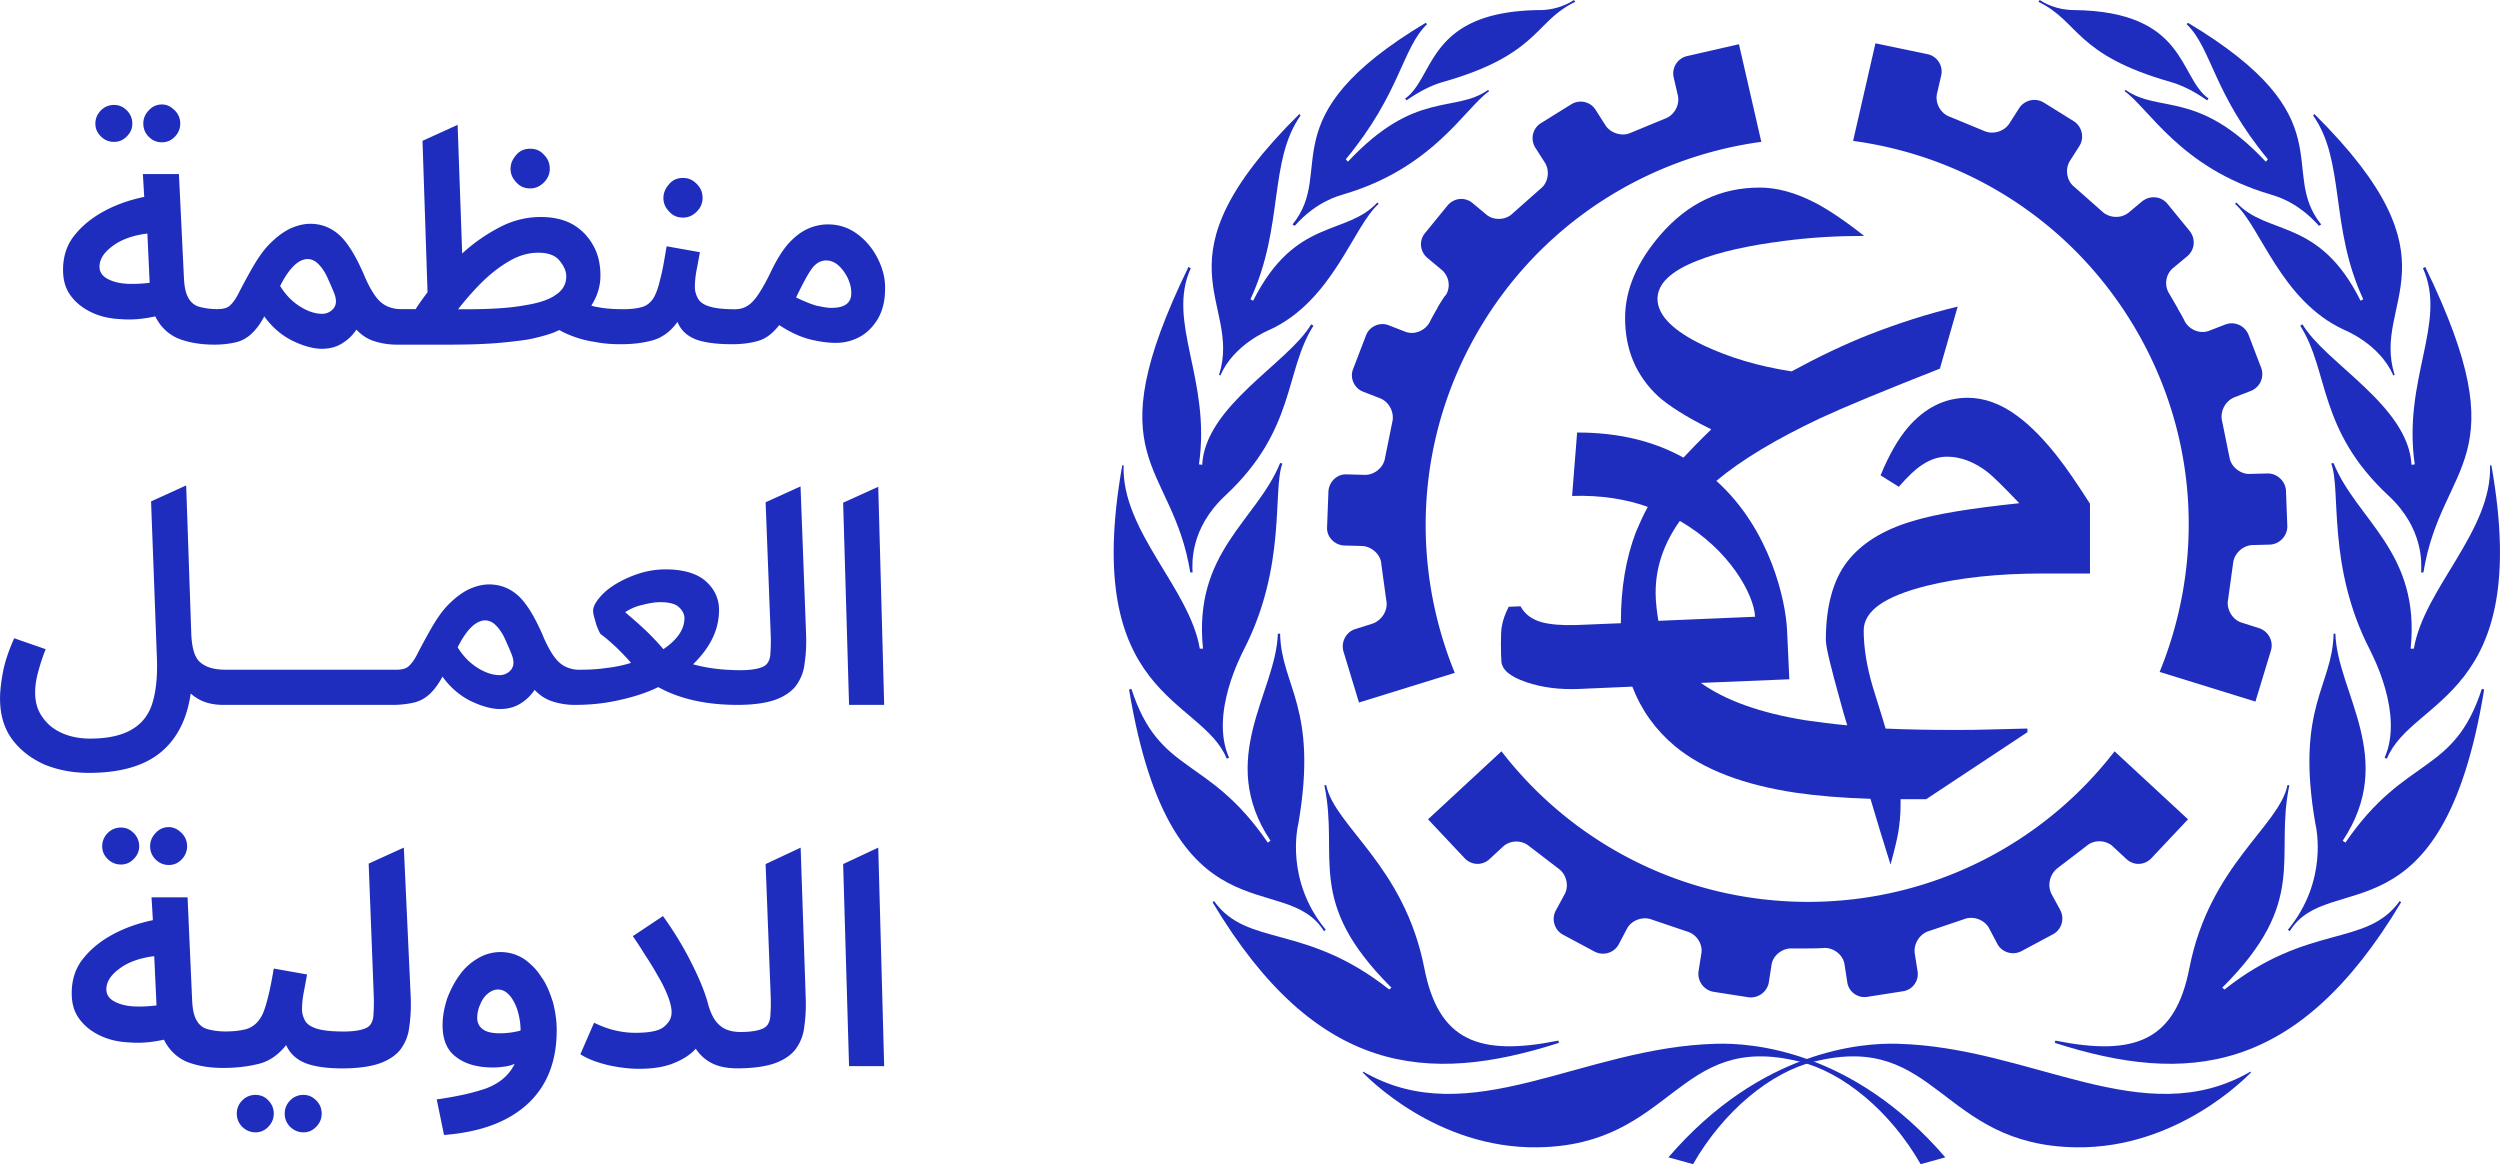
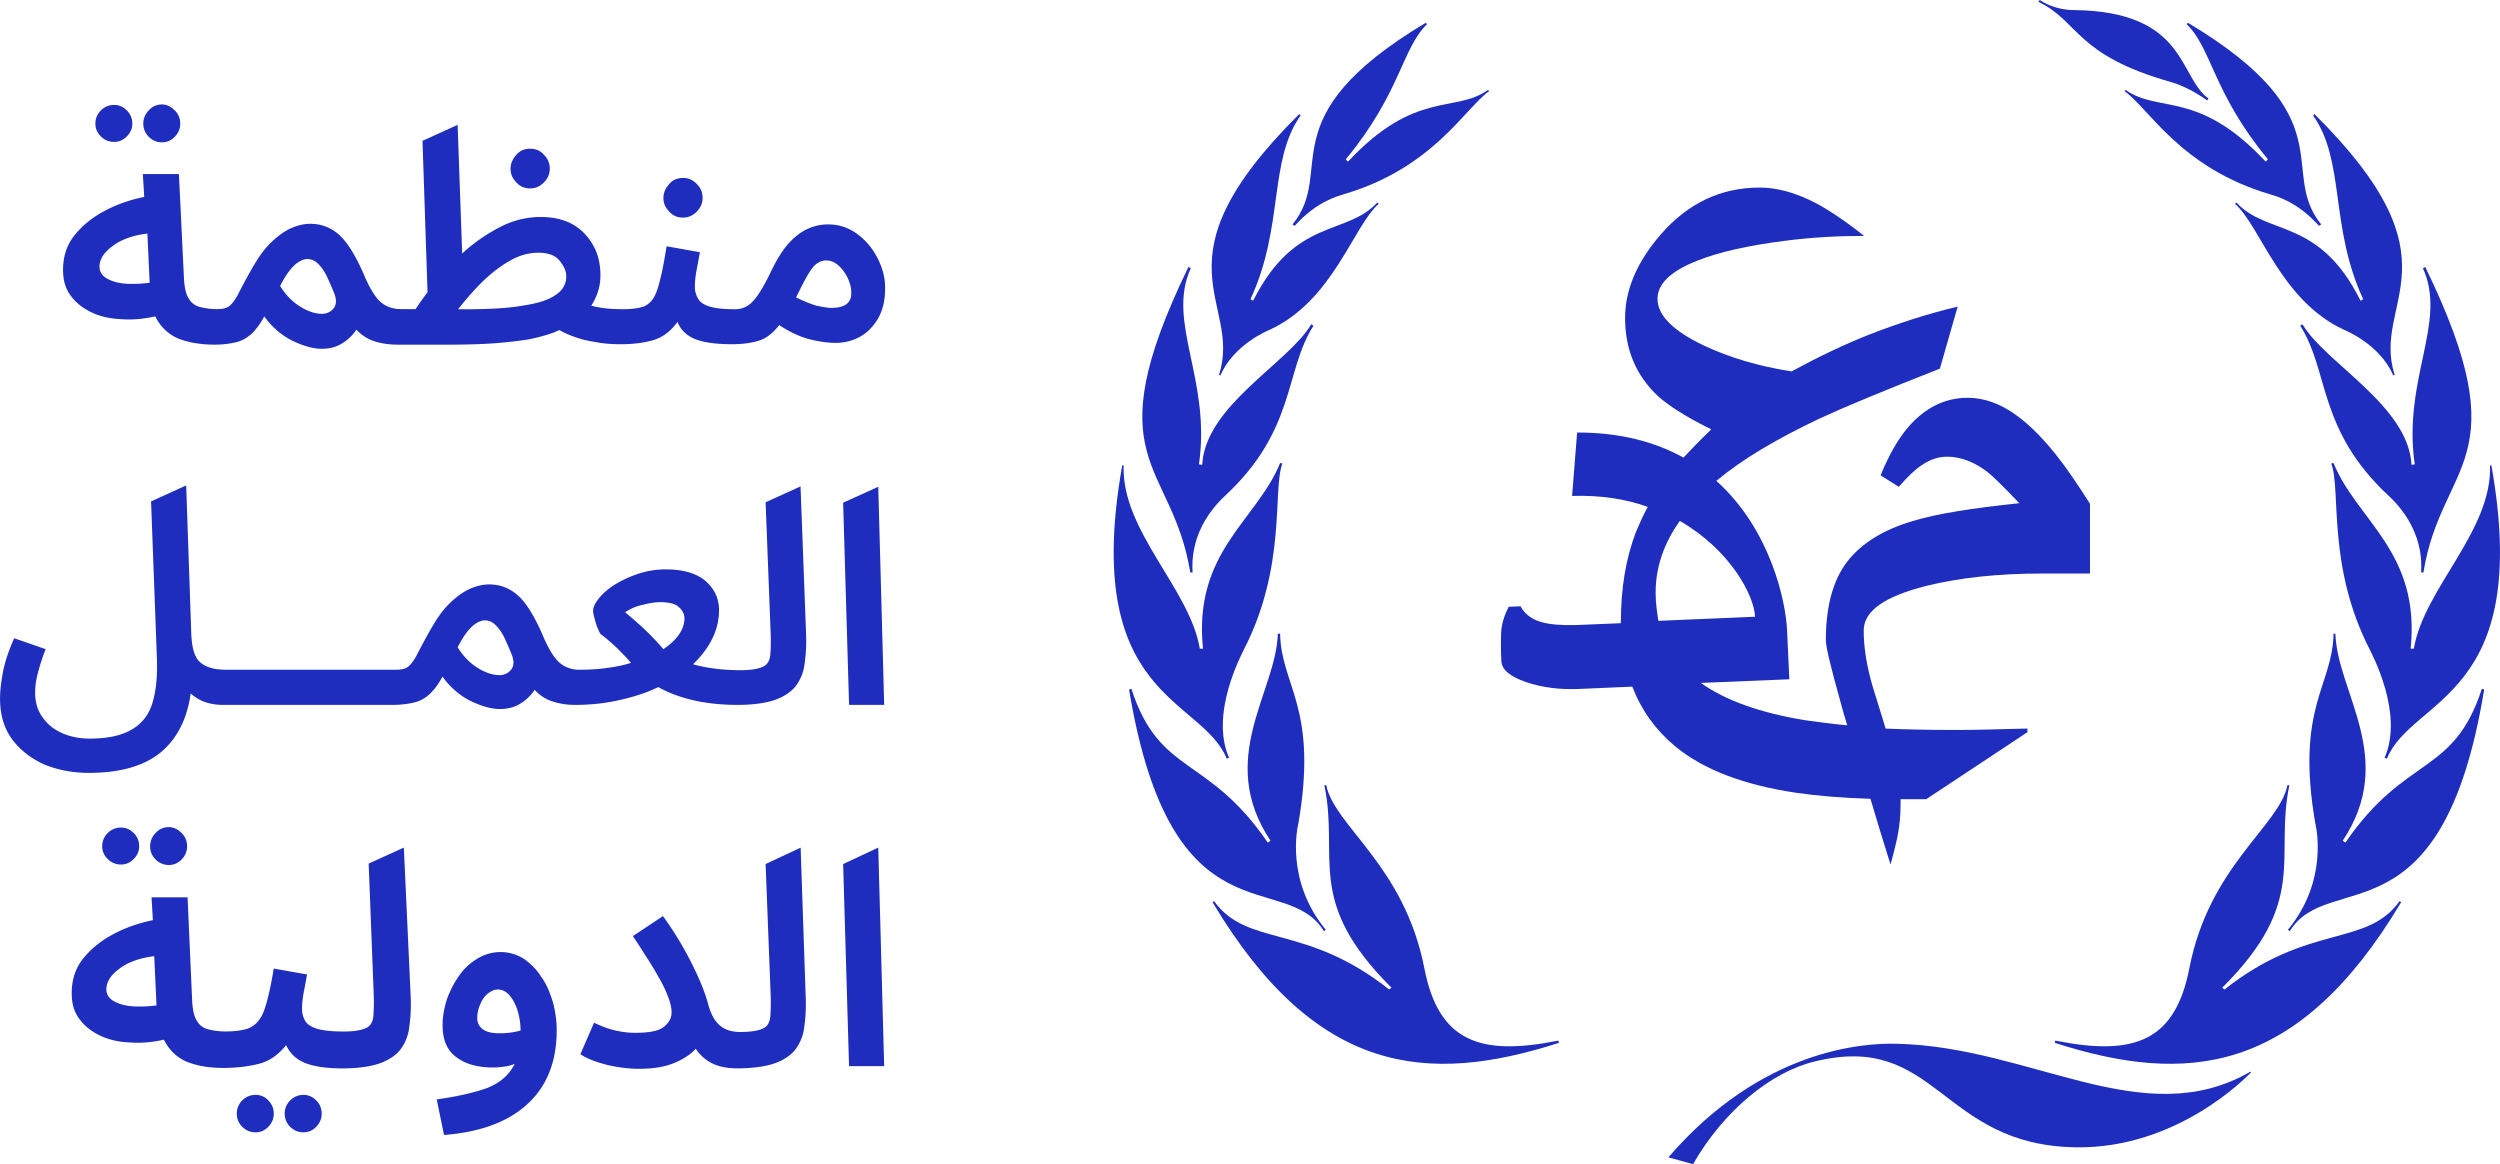
<svg xmlns="http://www.w3.org/2000/svg" id="Layer_1" viewBox="0 0 536.86 250">
  <defs>
    <style>.cls-1{fill:#1e2dbe;stroke-width:0}</style>
  </defs>
  <g id="Lockup">
-     <path d="M308.7 66.12c-1.27 2.16-1.67 3.04-1.67 3.04-.98 1.86-3.33 2.84-5.29 2.06l-3.53-1.37c-1.96-.78-4.21.29-4.9 2.25l-2.74 7.15c-.78 1.96.29 4.21 2.25 4.9l3.53 1.37c1.96.78 3.13 3.04 2.64 5.09l-1.57 7.74c-.29 2.06-2.35 3.72-4.41 3.62l-3.82-.1c-2.06-.1-3.82 1.57-3.92 3.72l-.29 7.64c-.1 2.06 1.57 3.82 3.72 3.92l3.82.1c2.06.1 4.02 1.86 4.11 3.92l1.08 7.84c.39 2.06-.98 4.21-2.94 4.9l-3.72 1.18c-1.96.59-3.13 2.74-2.55 4.8l3.33 10.97 20.57-6.37c-9.4-23.02-8.52-49.96 4.9-73.18s36.34-37.52 60.93-40.85l-4.8-20.96-11.17 2.55a3.82 3.82 0 0 0-2.84 4.6l.88 3.82c.49 2.06-.78 4.31-2.74 5l-7.35 3.04c-1.86.88-4.41.1-5.49-1.67l-2.06-3.23c-1.08-1.76-3.43-2.35-5.29-1.18l-6.47 4.02c-1.76 1.08-2.35 3.43-1.18 5.29l2.06 3.23c1.08 1.76.69 4.31-.98 5.58l-5.98 5.29c-1.47 1.47-4.11 1.57-5.68.2l-2.94-2.45c-1.67-1.37-4.02-1.08-5.39.59l-4.8 5.88c-1.37 1.67-1.08 4.02.59 5.39l2.94 2.45c1.67 1.37 2.06 3.82.88 5.58.1-.29-.49.49-1.76 2.64zm79.46 137.55c2.45 0 3.53-.1 3.53-.1 2.06-.1 4.11 1.47 4.41 3.53l.59 3.82c.29 2.06 2.25 3.53 4.41 3.13l7.54-1.18c2.06-.29 3.53-2.25 3.13-4.41l-.59-3.72c-.29-2.06 1.08-4.21 3.04-4.8l7.54-2.55c1.96-.78 4.41.1 5.39 1.96l1.76 3.33c.98 1.86 3.33 2.55 5.19 1.57l6.76-3.62c1.86-.98 2.55-3.33 1.57-5.19l-1.86-3.43c-.98-1.86-.39-4.31 1.27-5.58l6.27-4.8c1.57-1.37 4.21-1.27 5.68.2l2.84 2.64c1.57 1.47 3.92 1.37 5.39-.2l7.84-8.33-15.77-14.6c-15.18 19.69-39.09 32.33-65.83 32.33s-50.65-12.64-65.83-32.33l-15.77 14.6 7.84 8.33c1.47 1.57 3.82 1.67 5.39.2l2.84-2.64c1.57-1.47 4.11-1.47 5.68-.1l6.27 4.8c1.67 1.18 2.35 3.72 1.27 5.58l-1.86 3.43c-.98 1.86-.29 4.21 1.57 5.19l6.76 3.62c1.86.98 4.21.29 5.19-1.57l1.76-3.33c.98-1.86 3.43-2.74 5.39-1.96l7.54 2.55c2.06.59 3.43 2.74 3.04 4.8l-.59 3.72c-.29 2.06 1.08 4.02 3.13 4.41l7.54 1.18c2.06.29 4.02-1.08 4.41-3.13l.59-3.82c.29-2.06 2.35-3.62 4.41-3.53zm79.45-137.55c-1.27-2.16-1.76-3.04-1.76-3.04-1.18-1.76-.78-4.31.88-5.58l2.94-2.45c1.67-1.37 1.86-3.72.59-5.39l-4.8-5.88c-1.37-1.67-3.72-1.86-5.39-.59l-2.94 2.45c-1.67 1.37-4.21 1.18-5.68-.2l-5.98-5.29c-1.67-1.27-2.06-3.82-.98-5.58l2.06-3.23c1.08-1.76.59-4.11-1.18-5.29l-6.47-4.02c-1.76-1.08-4.11-.59-5.29 1.18l-2.06 3.23c-1.08 1.76-3.53 2.55-5.49 1.67l-7.35-3.04c-1.96-.69-3.23-2.94-2.74-5l.88-3.82c.49-2.06-.78-4.11-2.84-4.6L402.74 9.3l-4.8 20.96c24.69 3.33 47.51 17.63 60.93 40.85s14.3 50.16 4.9 73.18l20.57 6.37 3.33-10.97c.59-1.96-.49-4.11-2.55-4.8l-3.72-1.18c-1.96-.59-3.33-2.84-2.94-4.9l1.08-7.84c.2-2.06 2.06-3.82 4.11-3.92l3.82-.1c2.06-.1 3.72-1.86 3.72-3.92l-.29-7.64c-.1-2.06-1.86-3.72-3.92-3.72l-3.82.1c-2.06.1-4.11-1.57-4.41-3.62l-1.57-7.74c-.49-2.06.69-4.31 2.64-5.09l3.53-1.37a3.885 3.885 0 0 0 2.25-4.9l-2.74-7.15a3.885 3.885 0 0 0-4.9-2.25l-3.53 1.37c-1.96.78-4.31-.2-5.29-2.06.1.2-.29-.69-1.57-2.84zm-198.58-1.76c-.1.1-.1.2-.1.2s0-.1.1-.2m32.72-43.2.29.39c.88-.59 4.02-2.84 7.74-3.92C330.55 11.75 329.47 4.6 338.29.39L338 0c-.88.59-3.53 2.16-7.35 2.16-24.29.29-22.43 14.4-28.9 19" class="cls-1" />
    <path d="m277.55 48.2.49.29c4.9-5.49 9.7-6.47 10.48-6.76 19.3-5.68 26.06-18.51 31.25-22.14l-.2-.29c-7.15 5.09-15.58-.1-30.07 15.38-.1.1-.49-.49-.49-.49 11.76-14.2 12.05-23.8 17.44-29l-.29-.29c-34.19 20.47-19.1 31.64-28.6 43.3Z" class="cls-1" />
    <path d="M279.02 24.49c-32.23 31.94-12.15 40.07-17.24 56.03l.29.1c2.94-6.76 10.38-9.7 10.58-9.8 13.62-6.27 17.93-22.24 23.41-27.04l-.29-.29c-6.66 7.25-17.63 3.13-26.65 21.06 0 .1-.59-.29-.59-.29 7.25-15.58 3.82-29.68 10.78-39.48-.1 0-.2-.2-.29-.29" class="cls-1" />
    <path d="M255.61 122.94h.49c-.1-1.86-.59-9.4 6.96-16.46 15.28-14.2 12.74-26.74 19-36.54l-.49-.29c-4.9 8.33-22.73 17.44-23.41 30.17l-.69-.1c2.64-18.32-7.05-30.47-1.76-42.12-.2-.1-.39-.2-.49-.29-20.47 42.12-3.53 41.54.39 65.63" class="cls-1" />
    <path d="m263.44 162.92.49-.2c-4.21-9.5 2.84-22.43 3.13-23.12 9.31-18.03 6.17-34.38 8.33-40.07l-.49-.1c-5 12.34-18.71 19.1-16.56 39.87h-.69c-2.16-12.93-16.85-25.27-16.36-39.38H241c-8.91 50.06 17.05 49.76 22.43 62.99h.01Z" class="cls-1" />
    <path d="m284.31 199.95.39-.29c-8.72-10.58-6.07-22.04-5.88-22.83 4.31-24.98-3.72-29.49-3.92-40.75h-.49c-.39 12.64-13.32 26.84-1.57 44.47l-.59.39c-12.93-18.91-23.22-14.3-29.29-33.01-.2 0-.39.1-.49.2 9.11 54.96 33.5 38.3 41.83 51.82z" class="cls-1" />
    <path d="m334.76 223.95-.1-.49c-17.05 3.43-25.76.1-28.8-15.58-4.31-22.04-19.3-30.47-21.06-39.28-.29 0-.39 0-.39.1 3.23 15.58-4.31 24.78 14.4 43.4l-.49.39c-18.03-14.3-30.47-9.01-37.62-19-.1.1-.29.2-.29.29 22.24 37.23 46.24 39.18 74.35 30.17" class="cls-1" />
-     <path d="m292.64 230.32.1-.2c22.92 13.32 46.92-5.29 75.92-5.98 7.25-.2 29.09 1.18 49.08 24.39l-5.29 1.47c-6.56-11.46-16.75-19.79-26.06-22.04-26.45-6.56-26.94 18.03-56.23 18.42-21.75.29-36.64-15.18-37.52-16.07ZM506.99 64.36c.1.1.1.2.1.2s0-.1-.1-.2" class="cls-1" />
-     <path d="M506.99 64.36c.1.1.1.2.1.2s0-.1-.1-.2m-237.96 0c-.1.1-.1.2-.1.2s0-.1.1-.2" class="cls-1" />
    <path d="M506.99 64.36c.1.1.1.2.1.2s0-.1-.1-.2m-32.72-43.2-.29.39c-.88-.59-4.02-2.84-7.74-3.92C445.47 11.75 446.55 4.6 437.73.39l.29-.39c.88.59 3.53 2.16 7.35 2.16 24.29.29 22.43 14.4 28.9 19" class="cls-1" />
    <path d="m498.47 48.2-.49.29c-4.9-5.49-9.7-6.47-10.48-6.76-19.3-5.68-26.06-18.51-31.25-22.14l.2-.29c7.15 5.09 15.58-.1 30.07 15.38.1.1.49-.49.49-.49-11.76-14.2-12.05-23.8-17.44-29l.29-.29c34.19 20.47 19.2 31.64 28.6 43.3Z" class="cls-1" />
    <path d="M497 24.49c32.23 31.94 12.15 40.07 17.24 56.03l-.29.1c-2.94-6.76-10.38-9.7-10.58-9.8-13.62-6.27-17.93-22.24-23.41-27.04l.29-.29c6.66 7.25 17.73 3.13 26.65 21.06 0 .1.59-.29.59-.29-7.25-15.58-3.82-29.68-10.78-39.48.1 0 .2-.2.29-.29" class="cls-1" />
    <path d="M520.41 122.94h-.49c.1-1.86.59-9.4-6.96-16.46-15.28-14.2-12.74-26.74-19-36.54l.49-.29c4.9 8.33 22.73 17.44 23.41 30.17l.69-.1c-2.64-18.32 7.05-30.47 1.76-42.12.2-.1.39-.2.49-.29 20.47 42.12 3.53 41.54-.39 65.63" class="cls-1" />
    <path d="m512.57 162.92-.49-.2c4.21-9.5-2.84-22.43-3.13-23.12-9.31-18.03-6.17-34.38-8.33-40.07l.49-.1c5 12.34 18.71 19.1 16.56 39.87h.69c2.16-12.93 16.85-25.27 16.36-39.38h.29c8.91 50.06-17.05 49.76-22.43 62.99h-.01Z" class="cls-1" />
    <path d="m491.71 199.95-.39-.29c8.72-10.58 6.07-22.04 5.88-22.83-4.31-24.98 3.72-29.49 3.92-40.75h.39c.39 12.64 13.32 26.84 1.57 44.47l.59.39c12.93-18.91 23.22-14.3 29.29-33.01.2 0 .39.1.49.2-9.01 54.96-33.41 38.3-41.73 51.82z" class="cls-1" />
    <path d="m441.26 223.95.1-.49c17.05 3.43 25.76.1 28.8-15.58 4.31-22.04 19.3-30.47 21.06-39.28.29 0 .39 0 .39.1-3.23 15.58 4.31 24.78-14.4 43.4l.49.39c18.03-14.3 30.47-9.01 37.62-19 .1.1.29.2.29.29-22.24 37.23-46.24 39.18-74.35 30.17" class="cls-1" />
    <path d="m483.38 230.32-.1-.2c-22.92 13.32-46.92-5.29-75.92-5.98-7.25-.2-29.09 1.18-49.08 24.39l5.29 1.47c6.56-11.46 16.75-19.79 26.06-22.04 26.45-6.56 26.94 18.03 56.23 18.42 21.75.29 36.64-15.18 37.52-16.07ZM269.03 64.36c-.1.1-.1.2-.1.2s0-.1.1-.2" class="cls-1" />
    <path d="M269.03 64.36c-.1.1-.1.2-.1.2s0-.1.1-.2m237.96 0c.1.1.1.2.1.2s0-.1-.1-.2m-64.85 34.09c-3.04-3.92-5.98-6.96-8.91-9.11-3.53-2.64-7.15-3.92-10.68-3.92-4.9 0-9.21 2.16-12.83 6.37-2.16 2.55-4.11 5.98-5.88 10.29l3.92 2.45c1.96-2.25 3.62-3.82 5-4.7 1.76-1.18 3.53-1.76 5.39-1.76 2.94 0 5.98 1.18 8.82 3.43.88.69 3.13 2.84 6.66 6.56-10.19 1.08-17.73 2.25-22.83 3.82-6.37 1.86-11.07 4.8-14.11 8.72s-4.6 9.6-4.6 16.85c0 1.47 1.08 5.88 3.13 13.22.39 1.47.88 3.23 1.47 5.09-3.23-.29-6.17-.69-8.91-1.08-9.8-1.57-17.34-4.31-22.53-8.03l19-.78-.49-10.58c-.29-6.17-3.53-21.55-15.18-32.03 5.49-4.6 12.93-9.01 22.24-13.42 5.29-2.45 13.81-5.98 25.76-10.68l3.82-13.32c-6.56 1.57-12.83 3.62-18.91 5.98-5.49 2.16-10.97 4.8-16.75 7.93-7.05-1.08-13.32-2.94-18.91-5.58-6.56-3.13-9.89-6.47-9.89-9.99 0-3.23 2.84-5.98 8.62-8.23 4.7-1.86 10.87-3.23 18.51-4.21 5.88-.78 11.66-1.08 17.24-1.08-4.21-3.33-7.74-5.68-10.58-7.15-4.21-2.16-8.13-3.23-11.85-3.23-8.33 0-15.38 3.33-21.26 10.09-5.09 5.88-7.64 11.85-7.64 17.93 0 6.76 2.35 12.34 7.05 16.75 2.16 1.96 5.88 4.41 11.46 7.15-2.45 2.35-4.41 4.41-5.98 6.07-5.98-3.33-13.42-5.39-22.83-5.39l-1.08 13.62c6.17-.2 11.66.69 16.26 2.35-.98 1.76-1.76 3.53-2.55 5.39-2.16 5.68-3.23 12.05-3.23 19.2v.39l-9.5.39c-3.13.1-5.58-.1-7.45-.59-2.16-.59-3.72-1.76-4.6-3.43l-2.55.1c-.78 1.57-1.27 2.94-1.47 4.21-.29 1.27-.2 5.98-.1 7.45.1 1.86 1.86 3.33 5.29 4.51s7.35 1.67 11.56 1.47l11.27-.49c1.96 5.09 5 9.31 9.21 12.83q9.105 7.5 26.16 9.99c4.11.59 9.4 1.08 15.77 1.27 1.37 4.7 2.84 9.4 4.31 14.11.78-2.84 1.37-5.19 1.67-6.96.29-1.76.49-3.72.49-5.98v-1.08h5.49l21.75-14.4v-.78c-2.64.1-5.39.1-8.03.2s-5.39.1-8.13.1c-5.19 0-9.89-.1-14.3-.29-.88-3.04-1.86-5.98-2.74-8.91-1.27-4.31-1.96-8.33-1.96-12.15 0-4.21 4.51-7.35 13.52-9.6 7.15-1.76 15.38-2.64 24.88-2.64h10.19v-14.99c-2.94-4.6-5.19-7.84-6.66-9.7v-.02zm-86.6 28.7c0-5.29 1.76-10.48 5.19-15.28 10.78 6.17 15.97 15.97 16.16 20.57l-20.77.88c-.29-1.96-.59-3.92-.59-6.17ZM24.5 30.47c1.08 0 1.96-.39 2.74-1.18s1.18-1.67 1.18-2.74-.39-2.06-1.18-2.84c-.78-.78-1.67-1.18-2.74-1.18s-2.06.39-2.84 1.18-1.18 1.76-1.18 2.84.39 1.96 1.18 2.74c.78.78 1.67 1.18 2.84 1.18m10.29.09c1.08 0 1.96-.39 2.74-1.18s1.18-1.76 1.18-2.84-.39-2.06-1.18-2.84c-.78-.78-1.67-1.27-2.74-1.27s-2.06.39-2.84 1.27c-.78.78-1.18 1.76-1.18 2.84s.39 2.06 1.18 2.84c.78.78 1.67 1.18 2.84 1.18m111.88 16.17c1.08 0 2.06-.39 2.94-1.27.78-.78 1.27-1.76 1.27-2.94s-.39-2.16-1.27-3.04-1.76-1.27-2.94-1.27-2.16.39-2.94 1.27-1.27 1.86-1.27 3.04c0 1.08.39 2.06 1.27 2.94.78.88 1.76 1.27 2.94 1.27" class="cls-1" />
    <path d="M188.5 55.54c-1.08-2.16-2.55-3.92-4.41-5.29s-3.92-2.06-6.27-2.06c-1.47 0-2.84.29-4.21.88s-2.74 1.57-4.11 3.04-2.64 3.53-3.92 6.17c-.98 2.06-1.86 3.62-2.64 4.8s-1.57 2.06-2.35 2.55-1.67.78-2.74.78c-2.45 0-4.21-.2-5.49-.59s-2.06-.98-2.45-1.67-.69-1.57-.69-2.45c0-1.08.1-2.35.39-3.82s.49-2.64.69-3.72l-7.15-1.27c-.49 2.94-.88 5.29-1.37 7.05q-.585 2.64-1.47 4.11c-.59.88-1.37 1.57-2.35 1.86s-2.35.49-4.02.49c-1.96 0-3.72-.1-5.29-.39-.59-.1-1.18-.2-1.67-.39 1.27-1.96 1.96-4.11 1.96-6.47s-.49-4.6-1.57-6.47a11.53 11.53 0 0 0-4.41-4.51c-1.96-1.08-4.21-1.57-6.86-1.57-2.94 0-5.88.69-8.72 2.16s-5.58 3.33-8.13 5.68l-.98-27.63-7.54 3.43 1.08 32.52c-.88 1.18-1.76 2.35-2.55 3.62h-3.23c-.98 0-1.96-.2-2.84-.59s-1.76-1.08-2.55-2.16c-.78-1.08-1.67-2.64-2.55-4.8-1.76-4.02-3.53-6.86-5.29-8.42s-3.82-2.35-6.17-2.35c-1.27 0-2.64.29-4.21.98-1.47.69-2.94 1.76-4.51 3.33s-2.94 3.72-4.41 6.37a146 146 0 0 0-2.45 4.6c-.59 1.08-1.18 1.86-1.76 2.35s-1.47.69-2.64.69c-1.47 0-2.74-.2-3.82-.49s-1.86-.98-2.35-1.86c-.59-.98-.88-2.35-.98-4.31l-1.08-22.34h-7.74l.29 4.9c-3.33.69-6.27 1.76-8.91 3.23s-4.7 3.23-6.27 5.29-2.25 4.51-2.25 7.15c0 2.16.49 4.02 1.67 5.58 1.08 1.47 2.55 2.64 4.41 3.53s3.92 1.37 6.27 1.47c2.35.2 4.8 0 7.45-.59 1.08 2.16 2.64 3.72 4.8 4.7 2.16.88 4.8 1.37 7.93 1.37 1.76 0 3.23-.2 4.51-.49s2.35-.88 3.33-1.76 1.96-2.16 2.84-3.82c1.76 2.45 3.92 4.21 6.17 5.29s4.41 1.67 6.17 1.67 3.13-.39 4.41-1.18a9.7 9.7 0 0 0 3.04-2.94c.98 1.08 2.25 1.96 3.72 2.45s3.13.78 5 .78h11.36c3.62 0 6.76-.1 9.5-.29 2.64-.2 5.09-.49 7.05-.78q3.09-.585 5.58-1.47c.49-.2.88-.39 1.37-.59.69.39 1.47.78 2.25 1.08 1.67.69 3.43 1.18 5.39 1.47 1.96.39 3.82.49 5.58.49 2.64 0 4.9-.29 6.96-.88 1.96-.59 3.72-1.86 5.19-3.92.69 1.76 1.96 2.94 3.82 3.72 1.76.69 4.41 1.08 7.93 1.08 2.25 0 4.21-.29 5.78-.78s3.04-1.67 4.31-3.33c2.55 1.67 4.8 2.64 6.86 3.13s3.82.69 5.29.69c1.96 0 3.72-.49 5.29-1.37s2.84-2.25 3.82-3.92c.98-1.76 1.47-3.82 1.47-6.17.1-2.25-.49-4.51-1.57-6.66v.03zM27.15 60.93c-1.67-.1-3.04-.49-4.11-1.08-1.08-.59-1.67-1.47-1.67-2.55 0-1.57.88-3.04 2.74-4.41 1.76-1.37 4.31-2.35 7.54-2.74l.49 10.58c-1.67.2-3.33.29-5 .2Zm44.57 5.19c-.59.78-1.47 1.27-2.55 1.27-1.57 0-3.23-.59-4.9-1.67s-3.04-2.55-4.11-4.31c1.08-2.16 2.16-3.62 3.13-4.51s1.96-1.27 2.74-1.27c.88 0 1.67.39 2.35 1.08.69.69 1.37 1.67 1.86 2.74.49 1.08.98 2.16 1.37 3.13.69 1.57.69 2.74.1 3.53h.01Zm47.81-2.94c-1.37 1.08-3.62 1.86-6.66 2.35-3.13.59-7.25.88-12.54.88h-1.96c1.47-1.86 3.04-3.72 4.9-5.58s3.82-3.43 5.98-4.7 4.21-1.86 6.37-1.86 3.62.59 4.51 1.67c.98 1.18 1.47 2.25 1.47 3.43 0 1.57-.69 2.84-2.06 3.82h-.01Zm59.07 2.94c-.88 0-1.96-.2-3.33-.49-1.27-.39-2.74-.98-4.31-1.76 1.27-2.64 2.35-4.7 3.23-5.98.88-1.27 1.96-1.96 3.23-1.96.98 0 1.86.39 2.64 1.08s1.47 1.67 1.96 2.64c.49 1.08.78 2.06.78 3.13.1 2.25-1.37 3.33-4.21 3.33h.01Z" class="cls-1" />
    <path d="M113.85 40.46c1.08 0 2.06-.39 2.94-1.27.78-.78 1.27-1.76 1.27-2.94s-.39-2.16-1.27-3.04c-.78-.88-1.76-1.27-2.94-1.27s-2.16.39-2.94 1.27-1.27 1.86-1.27 3.04c0 1.08.39 2.06 1.27 2.94.78.88 1.76 1.27 2.94 1.27m58.1 63.97-7.54 3.43 1.08 28.02c.1 2.16 0 3.92-.1 5-.2 1.18-.69 1.96-1.67 2.35-.88.39-2.45.69-4.6.69-3.72 0-7.15-.39-10.29-1.27 3.72-3.62 5.58-7.45 5.58-11.66 0-2.45-.98-4.51-2.84-6.17s-4.8-2.55-8.62-2.55c-1.96 0-3.82.29-5.68.88s-3.53 1.37-5 2.25-2.64 1.86-3.53 2.94c-.88 1.08-1.37 1.96-1.37 2.84 0 .39.1.88.29 1.57.2.69.39 1.47.69 2.16s.49 1.18.78 1.37c1.08.78 2.16 1.76 3.33 2.84 1.08 1.08 2.16 2.16 3.04 3.23-1.57.49-3.33.88-5.19 1.08-1.86.29-3.82.39-5.98.39-.98 0-1.86-.2-2.74-.59s-1.76-1.08-2.55-2.16c-.78-1.08-1.67-2.64-2.55-4.8-1.76-4.02-3.53-6.86-5.29-8.42s-3.82-2.35-6.17-2.35c-1.27 0-2.64.29-4.21.98-1.47.69-2.94 1.76-4.51 3.33s-2.94 3.72-4.41 6.37a146 146 0 0 0-2.45 4.6c-.59 1.08-1.18 1.86-1.76 2.35-.59.49-1.47.69-2.64.69H48.51c-2.45 0-4.21-.49-5.49-1.57s-1.86-3.23-1.96-6.56l-1.08-31.45-7.54 3.43 1.27 34.09c.1 3.62-.2 6.66-.98 9.21s-2.25 4.41-4.41 5.68-5.09 1.96-9.01 1.96c-2.16 0-4.21-.39-5.98-1.18-1.76-.78-3.13-1.86-4.21-3.43-1.08-1.47-1.57-3.23-1.57-5.29 0-1.37.2-2.74.59-4.21s.88-3.13 1.67-5.09l-6.76-2.35C1.78 139.9.99 142.35.6 144.51S.01 148.43.01 150q0 5.295 2.64 8.82c1.76 2.35 4.11 4.11 6.96 5.39 2.94 1.18 6.07 1.76 9.5 1.76 6.66 0 11.76-1.47 15.28-4.31s5.78-7.15 6.56-12.74c.88.78 1.96 1.47 3.13 1.86s2.45.59 3.82.59h36.44c1.76 0 3.23-.2 4.51-.49s2.35-.88 3.33-1.76 1.96-2.16 2.84-3.82c1.76 2.45 3.92 4.21 6.17 5.29s4.41 1.67 6.17 1.67 3.13-.39 4.41-1.18 2.25-1.76 3.04-2.94c.98 1.08 2.25 1.96 3.72 2.45s3.13.78 4.8.78h.29c3.43 0 6.66-.39 9.6-1.08 3.04-.69 5.78-1.57 8.13-2.74 4.6 2.55 10.29 3.82 17.05 3.82 3.33 0 6.07-.39 8.03-1.08s3.53-1.76 4.51-3.04c.98-1.37 1.67-2.94 1.86-4.9.29-1.96.39-4.11.29-6.47l-1.18-31.45zm-62.11 39.28c-.59.78-1.47 1.27-2.55 1.27-1.57 0-3.23-.59-4.9-1.67s-3.04-2.55-4.11-4.31c1.08-2.16 2.16-3.62 3.13-4.51.98-.88 1.96-1.27 2.74-1.27.88 0 1.67.39 2.35 1.08.69.69 1.37 1.67 1.86 2.74s.98 2.16 1.37 3.13c.69 1.57.69 2.74.1 3.53h.01Zm32.62-4.31c-1.27-1.47-2.64-2.94-4.11-4.31s-2.84-2.55-4.11-3.62c1.08-.69 2.25-1.27 3.72-1.57 1.47-.39 2.74-.59 3.82-.59 1.96 0 3.33.39 4.02 1.08.78.69 1.18 1.57 1.18 2.35 0 2.35-1.47 4.6-4.51 6.66zm46.14-34.87-7.54 3.42 1.27 43.41h7.54zM25.97 185.65c1.08 0 1.96-.39 2.74-1.18s1.18-1.67 1.18-2.74-.39-2.06-1.18-2.84c-.78-.78-1.67-1.18-2.74-1.18s-2.06.39-2.84 1.18c-.78.78-1.18 1.76-1.18 2.84s.39 1.96 1.18 2.74a3.93 3.93 0 0 0 2.84 1.18m10.29.1c1.08 0 1.96-.39 2.74-1.18s1.18-1.76 1.18-2.84-.39-2.06-1.18-2.84c-.78-.78-1.67-1.27-2.74-1.27s-2.06.39-2.84 1.27c-.78.78-1.18 1.76-1.18 2.84s.39 2.06 1.18 2.84a3.93 3.93 0 0 0 2.84 1.18m28.9 49.37c-1.08 0-2.06.39-2.84 1.18s-1.18 1.76-1.18 2.84.39 2.06 1.18 2.84 1.76 1.18 2.84 1.18 1.96-.39 2.74-1.18 1.18-1.76 1.18-2.84-.39-2.06-1.18-2.84c-.78-.78-1.67-1.18-2.74-1.18m-10.29 0c-1.08 0-2.06.39-2.84 1.18-.78.78-1.18 1.76-1.18 2.84s.39 2.06 1.18 2.84 1.76 1.18 2.84 1.18 1.96-.39 2.74-1.18 1.18-1.76 1.18-2.84-.39-2.06-1.18-2.84c-.69-.78-1.67-1.18-2.74-1.18m61.52-25.08c-.98-1.67-2.25-2.94-3.72-4.02a9.27 9.27 0 0 0-5.19-1.57c-1.76 0-3.43.49-4.9 1.37s-2.84 2.06-3.92 3.62c-1.08 1.47-1.96 3.23-2.64 5-.59 1.86-.98 3.72-.98 5.68 0 3.23.98 5.49 3.04 6.96 1.96 1.47 4.6 2.16 7.84 2.16.88 0 1.67-.1 2.45-.2s1.47-.29 2.16-.59c-1.27 2.55-3.33 4.21-6.17 5.29-2.84.98-6.37 1.76-10.58 2.35l1.57 7.64c7.64-.59 13.62-2.74 17.83-6.56s6.37-9.11 6.37-15.97c0-1.96-.29-3.92-.78-5.88-.59-1.86-1.27-3.72-2.35-5.29h-.03Zm-9.11 11.85c-1.67 0-2.84-.29-3.62-.88s-1.18-1.37-1.18-2.45c0-.88.2-1.86.59-2.74.39-.98.88-1.76 1.57-2.35s1.47-.98 2.25-.98c1.08 0 1.86.49 2.64 1.37.69.88 1.27 1.96 1.67 3.33.39 1.37.59 2.74.59 4.11-1.37.39-2.94.59-4.51.59m64.67-39.87-7.54 3.53 1.08 28.02c.1 2.16 0 3.92-.1 5-.2 1.18-.69 1.96-1.67 2.35-.88.39-2.45.69-4.6.69h-.1c-.88 0-1.76-.1-2.64-.39s-1.67-.78-2.45-1.67c-.69-.78-1.27-1.96-1.76-3.53-.59-2.35-1.67-5.19-3.33-8.52-1.67-3.43-3.72-6.96-6.47-10.78l-6.47 4.31c.88 1.27 1.76 2.64 2.74 4.21a68 68 0 0 1 2.74 4.51c.88 1.47 1.57 2.94 2.06 4.21s.78 2.45.78 3.43c0 1.27-.59 2.25-1.67 3.13s-3.13 1.27-6.17 1.27c-1.47 0-3.04-.2-4.6-.59-1.57-.39-2.94-.98-4.21-1.57l-2.94 6.76c1.67 1.08 3.62 1.76 5.98 2.35 2.25.49 4.51.78 6.56.78 3.04 0 5.58-.39 7.64-1.27 1.96-.78 3.53-1.86 4.6-3.04.98 1.47 2.25 2.55 3.72 3.23s3.23.98 5.19.98c3.33 0 6.07-.39 8.03-1.08s3.53-1.76 4.51-3.04c.98-1.37 1.67-2.94 1.86-4.9.29-1.96.39-4.11.29-6.47l-1.08-31.94zm-85.24 0-7.54 3.43 1.08 28.02c.1 2.16 0 3.92-.1 5-.2 1.18-.69 1.96-1.67 2.35-.88.39-2.45.69-4.6.69-2.55 0-4.51-.2-5.78-.59s-2.16-.98-2.55-1.67-.69-1.57-.69-2.45c0-1.08.1-2.35.39-3.82s.49-2.64.69-3.72l-7.15-1.27q-.735 4.41-1.47 7.05c-.735 2.64-1.08 3.13-1.76 4.11-.69.88-1.67 1.57-2.74 1.86s-2.64.49-4.41.49c-1.47 0-2.74-.2-3.82-.49s-1.86-.98-2.35-1.86c-.59-.98-.88-2.35-.98-4.31l-.98-22.14h-7.74l.29 4.9c-3.33.69-6.27 1.76-8.91 3.23s-4.7 3.23-6.27 5.29-2.25 4.51-2.25 7.15c0 2.16.49 4.02 1.67 5.58 1.08 1.47 2.55 2.64 4.41 3.53 1.86.88 3.92 1.37 6.27 1.47 2.35.2 4.8 0 7.45-.59 1.08 2.16 2.64 3.72 4.8 4.7 2.16.88 4.8 1.37 7.93 1.37 2.74 0 5.29-.29 7.64-.88s4.21-1.96 5.88-4.02c.78 1.76 2.16 3.04 4.02 3.82 1.96.78 4.6 1.18 8.03 1.18 3.33 0 6.07-.39 8.03-1.08s3.53-1.76 4.51-3.04c.98-1.37 1.67-2.94 1.86-4.9.29-1.96.39-4.11.29-6.47L86.72 182v.02zm-58.09 34.09c-1.67-.1-3.04-.49-4.11-1.08-1.08-.59-1.67-1.47-1.67-2.55 0-1.57.88-3.04 2.74-4.41 1.76-1.37 4.31-2.35 7.54-2.74l.49 10.58c-1.67.2-3.33.29-5 .2Zm159.98-34.09-7.54 3.53 1.27 43.4h7.54z" class="cls-1" />
  </g>
</svg>